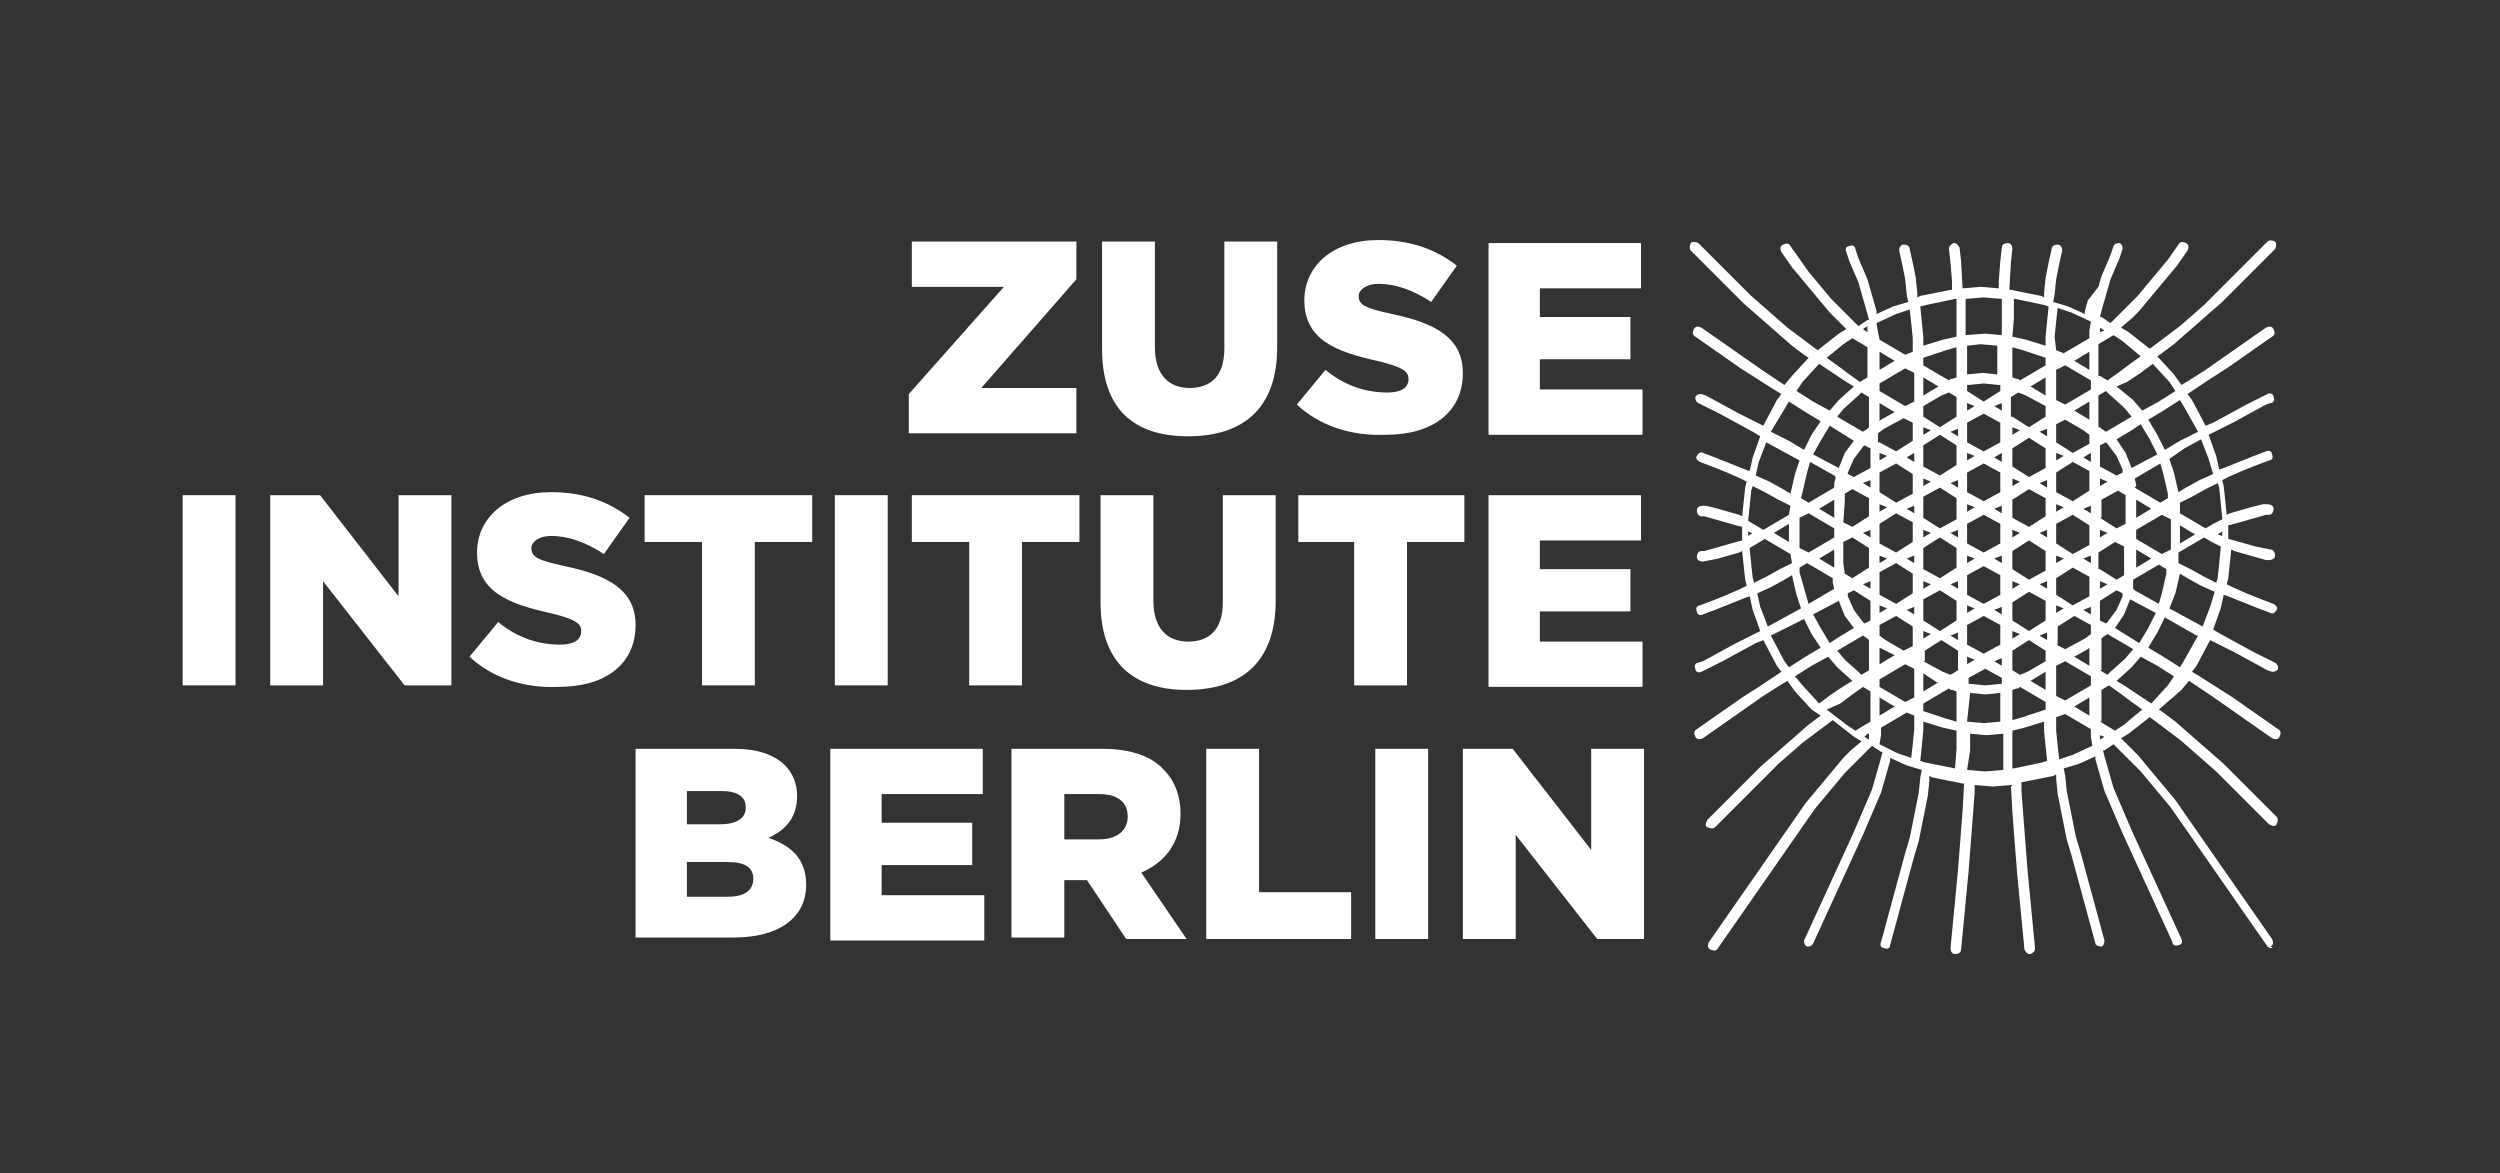
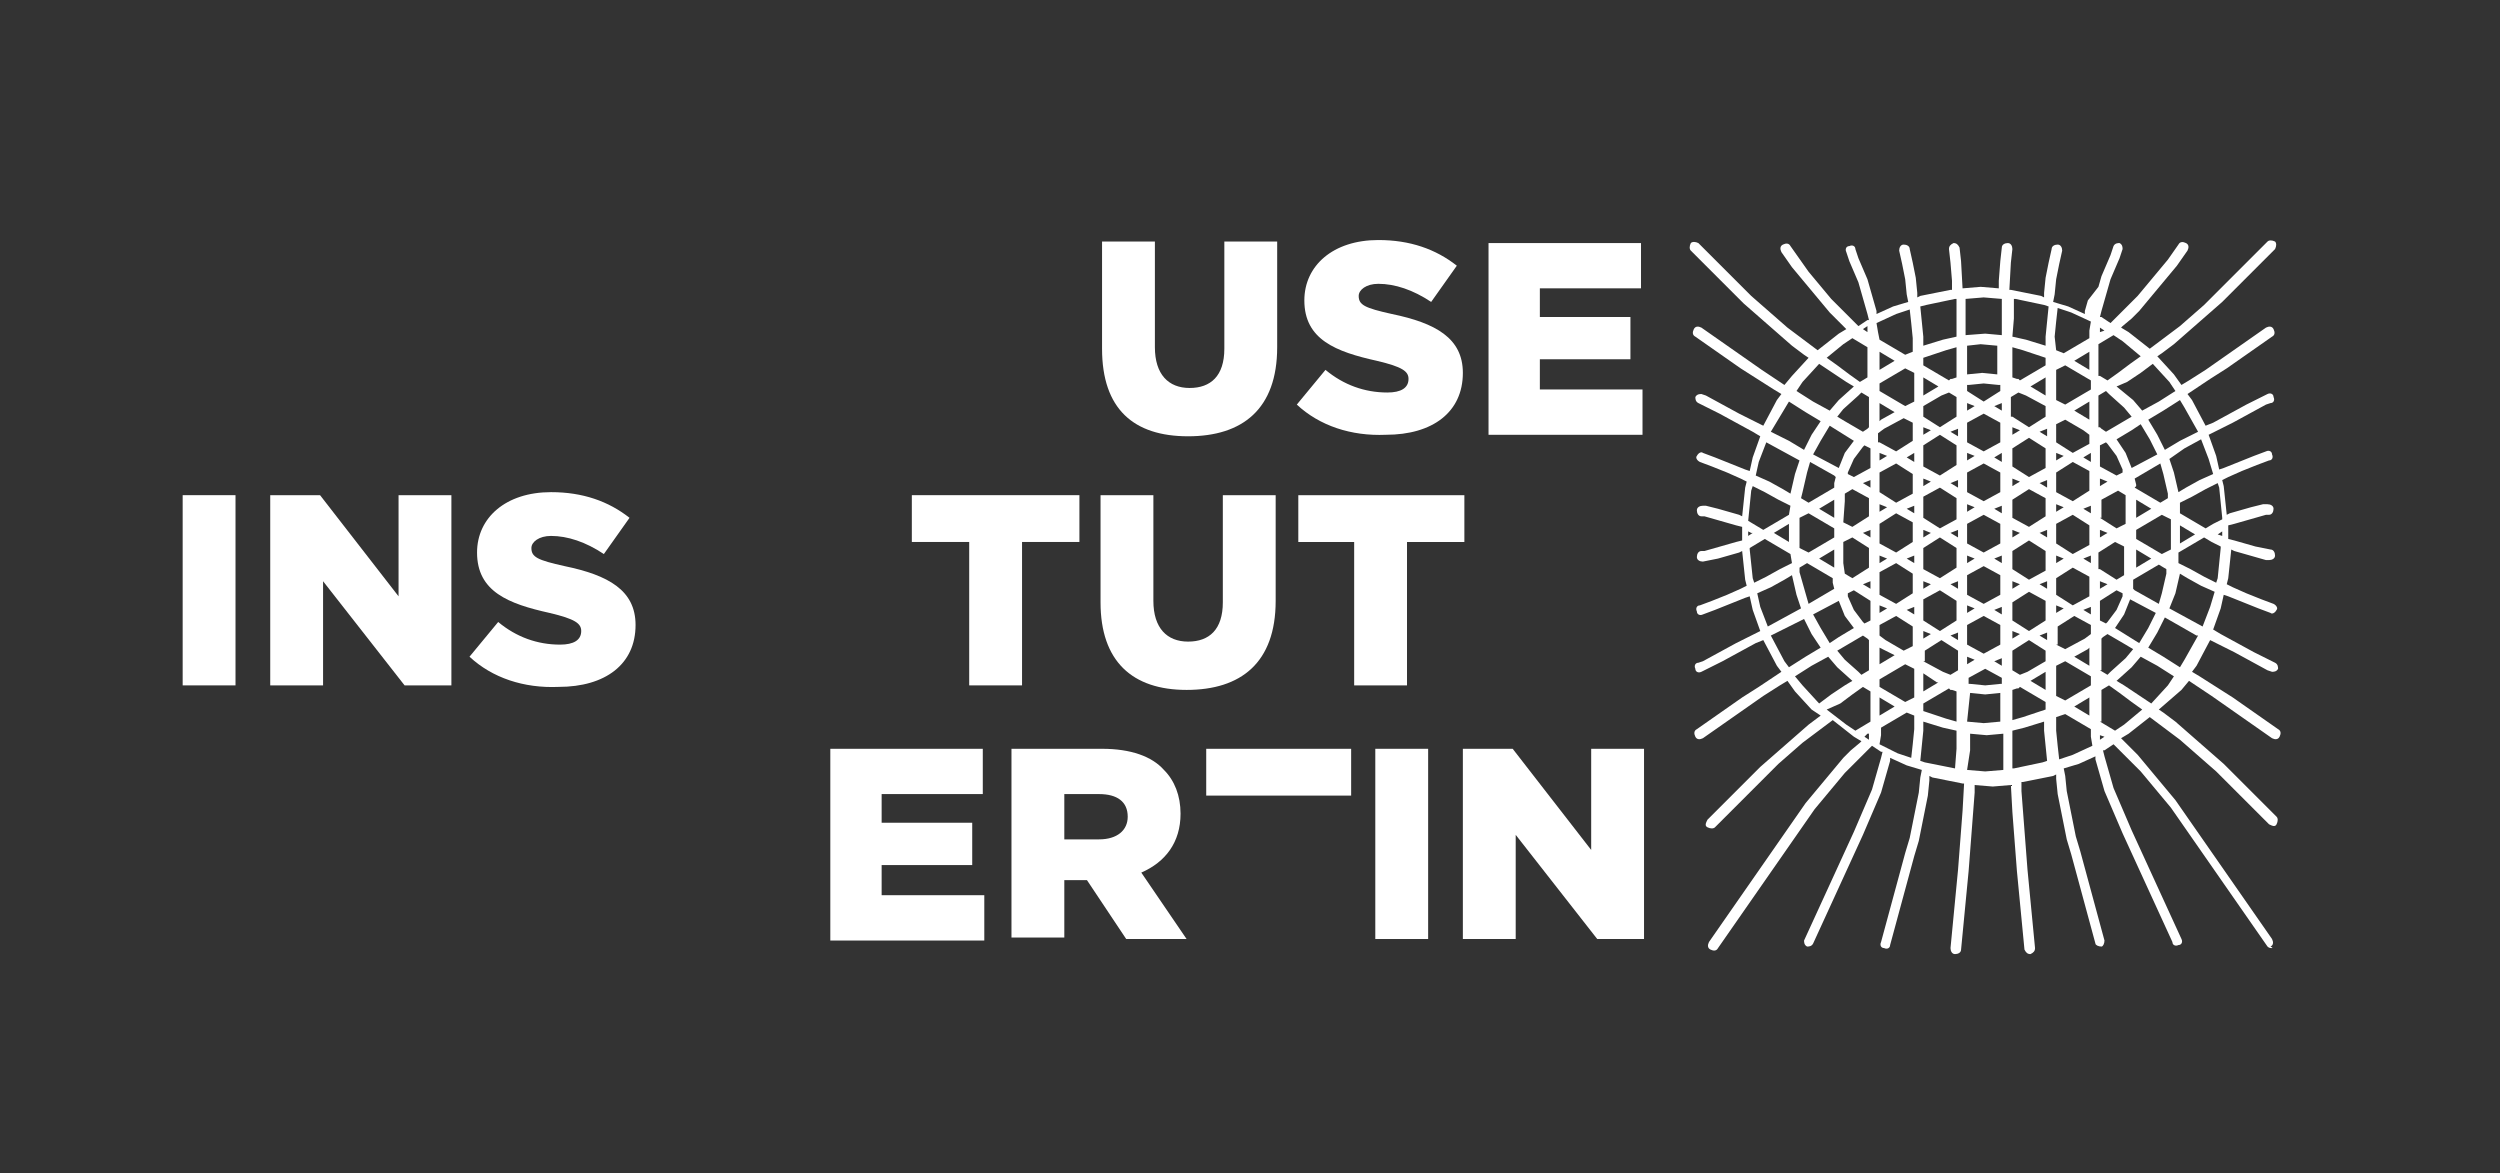
<svg xmlns="http://www.w3.org/2000/svg" version="1.1" id="Ebene_1" x="0px" y="0px" viewBox="0 0 165.6 77.7" style="enable-background:new 0 0 165.6 77.7;" xml:space="preserve">
  <rect x="0" y="0" width="165.6" height="77.7" fill="#333333" stroke="none" />
  <style type="text/css">
	.st0{fill:#FFFFFF;}
</style>
  <g>
    <path class="st0" d="M150.5,62.8c-0.1,0-0.2,0-0.3-0.1l-6.4-9.2l-0.5-0.6l-0.5-0.6l-0.5-0.6l-0.5-0.6l-0.5-0.5l-0.5-0.5l-0.5-0.5   l-0.3-0.3l-0.6,0.4c0,0,0,0,0,0l-0.1,0l0.1,0.4l0.2,0.7l0.2,0.7l0.2,0.7l0.3,0.7l0.3,0.7l0.3,0.7l0.3,0.7l3.3,7.2   c0.1,0.2,0,0.4-0.2,0.4c-0.2,0.1-0.4,0-0.4-0.2l-3.3-7.2c0,0,0,0,0,0l-0.3-0.7l-0.3-0.7l-0.3-0.7l-0.3-0.7l-0.2-0.7l-0.2-0.7   c0,0,0,0,0,0l-0.2-0.7c0,0,0,0,0,0l0-0.2l-1.1,0.5c0,0,0,0,0,0l-1,0.3l0.1,0.5l0.1,1l0.2,1l0.2,1l0.2,1l0.3,1l1.6,5.9   c0,0.2-0.1,0.4-0.2,0.4c-0.2,0-0.4-0.1-0.4-0.2l-1.6-5.9c0,0,0,0,0,0l0,0l0,0c0,0,0,0,0,0l-0.3-1l-0.2-1l-0.2-1l-0.2-1l-0.1-1   l0-0.3l-0.2,0.1c0,0,0,0,0,0l-2,0.4c0,0,0,0,0,0l-0.1,0l0,0.6l0.1,1.3l0.1,1.3l0.1,1.3l0.1,1.3l0.5,5.2c0,0.2-0.1,0.3-0.3,0.4   c-0.2,0-0.3-0.1-0.4-0.3l-0.5-5.2c0,0,0,0,0,0l-0.1-1.3l-0.1-1.3l-0.1-1.3l-0.1-1.8l-1.2,0.1c0,0,0,0,0,0l-1.2-0.1l0,0.5l-0.1,1.3   l-0.1,1.3l-0.1,1.3l-0.1,1.3c0,0,0,0,0,0l-0.5,5.2c0,0.2-0.2,0.3-0.4,0.3c-0.2,0-0.3-0.2-0.3-0.4l0.5-5.2l0.1-1.3l0.1-1.3l0.1-1.3   l0.1-1.8l-0.1,0c0,0,0,0,0,0l-2-0.4c0,0,0,0,0,0l-0.2-0.1l0,0.3l-0.1,1l-0.2,1l-0.2,1l-0.2,1l-0.3,1c0,0,0,0,0,0l-1.6,5.9   c0,0.2-0.2,0.3-0.4,0.2c-0.2,0-0.3-0.2-0.2-0.4l1.6-5.9l0.3-1l0.2-1l0.2-1l0.2-1l0.1-1l0.1-0.5l-1-0.3c0,0,0,0,0,0l-1.1-0.5l0,0.2   c0,0,0,0,0,0l-0.2,0.7c0,0,0,0,0,0l-0.2,0.7l-0.2,0.7l-0.3,0.7l-0.3,0.7l-0.3,0.7l-0.3,0.7c0,0,0,0,0,0l-3.3,7.2   c-0.1,0.2-0.3,0.2-0.4,0.2c-0.2-0.1-0.2-0.3-0.2-0.4l3.3-7.2l0.3-0.7l0.3-0.7l0.3-0.7l0.3-0.7l0.2-0.7l0.2-0.7l0.2-0.7l0.1-0.4   l-0.1,0c0,0,0,0,0,0l-0.6-0.4l-0.3,0.3l-0.5,0.5l-0.5,0.5l-0.5,0.5l-0.5,0.6l-0.5,0.6l-0.5,0.6l-0.5,0.6l-6.4,9.2   c-0.1,0.2-0.3,0.2-0.5,0.1c-0.2-0.1-0.2-0.3-0.1-0.5l6.4-9.2c0,0,0,0,0,0l0.5-0.6l0.5-0.6l0.5-0.6l0.5-0.6l0.5-0.6l0.5-0.5l0.6-0.5   c0,0,0,0,0,0l0.1-0.1l-0.5-0.3c0,0,0,0,0,0l-1.4-1.1l-0.4,0.3l-0.8,0.6l-0.8,0.6l-0.8,0.7l-0.8,0.7l-0.7,0.7l-3.5,3.5   c-0.1,0.1-0.3,0.1-0.5,0s-0.1-0.3,0-0.5l3.5-3.5c0,0,0,0,0,0l0.8-0.7l0.8-0.7l0.8-0.7l0.8-0.7l0.8-0.6L120,47l-1.1-1.2c0,0,0,0,0,0   l-0.5-0.7l-0.5,0.3l-1.1,0.7l-1,0.7l-1,0.7l-1,0.7l-1,0.7c-0.2,0.1-0.4,0.1-0.5-0.1c-0.1-0.2-0.1-0.4,0.1-0.5l1-0.7c0,0,0,0,0,0   l1-0.7l1-0.7l1.1-0.7l1.5-1l-0.3-0.4c0,0,0,0,0,0l-0.9-1.7l-0.5,0.2l-1.1,0.6l-1.1,0.6l-1.4,0.7c-0.2,0.1-0.4,0-0.4-0.2   c-0.1-0.2,0-0.4,0.2-0.4l0.3-0.1l1.1-0.6l1.1-0.6l1.6-0.8l-0.5-1.4c0,0,0,0,0,0l-0.2-0.9l-0.3,0.1l-1,0.4l-1,0.4l-0.8,0.3   c-0.2,0.1-0.4,0-0.4-0.2c-0.1-0.2,0-0.4,0.2-0.4l0.8-0.3l1-0.4l0.9-0.4l0.4-0.2l-0.1-0.4c0,0,0,0,0,0l-0.2-1.9l-0.2,0.1l-0.7,0.2   c0,0,0,0,0,0l-0.7,0.2l-1,0.2c-0.2,0-0.4-0.1-0.4-0.3c0-0.2,0.1-0.4,0.3-0.4l0.2,0l0.7-0.2l0.7-0.2l0.7-0.2l0.4-0.1v-0.9l-0.4-0.1   l-0.7-0.2l-0.7-0.2l-0.7-0.2l-0.2,0c-0.2,0-0.3-0.2-0.3-0.4c0-0.2,0.2-0.3,0.4-0.3l0.2,0l0.8,0.2l0.7,0.2c0,0,0,0,0,0l0.7,0.2   l0.2,0.1l0.2-1.9c0,0,0,0,0,0l0.1-0.4l-0.4-0.2l-0.9-0.4l-1-0.4l-0.8-0.3c-0.2-0.1-0.3-0.3-0.2-0.4c0.1-0.2,0.3-0.3,0.4-0.2   l0.8,0.3l1,0.4l1,0.4l0.3,0.1l0.2-0.9c0,0,0,0,0,0l0.5-1.4l-0.5-0.3l-1.1-0.6l-1.1-0.6l-1.4-0.7c-0.2-0.1-0.2-0.3-0.2-0.4   c0.1-0.2,0.3-0.2,0.4-0.2l0.3,0.1l1.1,0.6l1.1,0.6l1.6,0.8l0.9-1.7c0,0,0,0,0,0l0.3-0.4l-0.5-0.3l-1.1-0.7l-1.1-0.7l-1-0.7l-1-0.7   c0,0,0,0,0,0l-1-0.7c-0.2-0.1-0.2-0.3-0.1-0.5c0.1-0.2,0.3-0.2,0.5-0.1l1,0.7l1,0.7l1,0.7l1,0.7l1.5,1l0.5-0.6c0,0,0,0,0,0l1.1-1.2   l-0.3-0.2l-0.8-0.6l-0.8-0.7l-0.8-0.7l-0.8-0.7l-0.8-0.7c0,0,0,0,0,0l-3.5-3.5c-0.1-0.1-0.1-0.3,0-0.5c0.1-0.1,0.3-0.1,0.5,0   l3.5,3.5l0.8,0.7l0.8,0.7l0.8,0.7l0.8,0.6l0.8,0.6l0.4,0.3l1.4-1.1c0,0,0,0,0,0l0.5-0.3l-0.1-0.1c0,0,0,0,0,0l-0.5-0.5l-0.5-0.5   l-0.5-0.6l-0.5-0.6l-0.5-0.6l-0.5-0.6l-0.5-0.6c0,0,0,0,0,0c0,0,0,0,0,0l-0.7-1c-0.1-0.2-0.1-0.4,0.1-0.5c0.2-0.1,0.4-0.1,0.5,0.1   l1.2,1.7l0.5,0.6l0.5,0.6l0.5,0.6l0.5,0.5l0.5,0.5l0.5,0.5l0.3,0.3l0.6-0.4c0,0,0,0,0,0l0.1,0l-0.1-0.4l-0.2-0.7l-0.2-0.7l-0.2-0.7   l-0.3-0.7l-0.3-0.7l-0.2-0.6c-0.1-0.2,0-0.4,0.2-0.4c0.2-0.1,0.4,0,0.4,0.2l0.2,0.6l0.3,0.7l0.3,0.7l0.2,0.7l0.2,0.7c0,0,0,0,0,0   l0.2,0.7c0,0,0,0,0,0l0,0.2l1.1-0.5c0,0,0,0,0,0l1-0.3l-0.1-0.5l-0.1-1l-0.2-1l-0.2-0.9c0-0.2,0.1-0.4,0.3-0.4   c0.2,0,0.4,0.1,0.4,0.3l0.2,0.9l0.2,1l0.1,1l0,0.3l0.2-0.1c0,0,0,0,0,0l2-0.4c0,0,0,0,0,0l0.1,0l0-0.6l-0.1-1.2l-0.1-0.9   c0-0.2,0.1-0.3,0.3-0.4c0.2,0,0.3,0.1,0.4,0.3l0.1,0.9l0.1,1.8l1.2-0.1c0,0,0,0,0,0l1.2,0.1l0-0.5l0.1-1.3l0.1-0.9   c0-0.2,0.2-0.3,0.4-0.3c0.2,0,0.3,0.2,0.3,0.4l-0.1,0.9l-0.1,1.8l0.1,0c0,0,0,0,0,0l2,0.4c0,0,0,0,0,0l0.2,0.1l0-0.3l0.1-1l0.2-1   l0.2-0.9c0-0.2,0.2-0.3,0.4-0.3c0.2,0,0.3,0.2,0.3,0.4l-0.2,0.9l-0.2,1l-0.1,1l-0.1,0.5l1,0.3c0,0,0,0,0,0l1.1,0.5l0-0.2   c0,0,0,0,0,0l0.2-0.7c0,0,0,0,0,0L139,19l0.2-0.7l0.3-0.7l0.3-0.7l0.2-0.6c0.1-0.2,0.3-0.2,0.4-0.2c0.2,0.1,0.2,0.3,0.2,0.4   l-0.2,0.6l-0.3,0.7l-0.3,0.7l-0.2,0.7l-0.2,0.7l-0.2,0.7l-0.1,0.4l0.1,0c0,0,0,0,0,0l0.6,0.4l0.3-0.3l0.5-0.5l0.5-0.5l0.5-0.5   l0.5-0.6l0.5-0.6l0.5-0.6l0.5-0.6l0.7-1c0.1-0.2,0.3-0.2,0.5-0.1c0.2,0.1,0.2,0.3,0.1,0.5l-0.7,1c0,0,0,0,0,0l-0.5,0.6l-0.5,0.6   l-0.5,0.6l-0.5,0.6l-0.5,0.6l-0.5,0.5l-0.6,0.5c0,0,0,0,0,0l-0.1,0.1l0.5,0.3c0,0,0,0,0,0l1.4,1.1l0.4-0.3l0.8-0.6l0.8-0.6l0.8-0.7   l0.8-0.7l0.7-0.7l3.5-3.5c0.1-0.1,0.3-0.1,0.5,0c0.1,0.1,0.1,0.3,0,0.5l-3.5,3.5c0,0,0,0,0,0l-0.8,0.7l-0.8,0.7l-0.8,0.7l-0.8,0.7   l-0.8,0.6l-0.3,0.2l1.1,1.2c0,0,0,0,0,0l0.5,0.7l0.5-0.3l1.1-0.7l1-0.7l1-0.7l1-0.7l1-0.7c0.2-0.1,0.4-0.1,0.5,0.1   c0.1,0.2,0.1,0.4-0.1,0.5l-1,0.7c0,0,0,0,0,0l-1,0.7l-1,0.7l-1.1,0.7l-1.5,1l0.3,0.4c0,0,0,0,0,0l0.9,1.7l0.5-0.2l1.1-0.6l1.1-0.6   l1.4-0.7c0.2-0.1,0.4,0,0.4,0.2c0.1,0.2,0,0.4-0.2,0.4l-0.3,0.1l-1.1,0.6l-1.1,0.6l-1.6,0.8l0.5,1.4c0,0,0,0,0,0l0.2,0.9l0.3-0.1   l1-0.4l1-0.4l0.8-0.3c0.2-0.1,0.4,0,0.4,0.2c0.1,0.2,0,0.4-0.2,0.4l-0.8,0.3l-1,0.4l-0.9,0.4l-0.4,0.2l0.1,0.4c0,0,0,0,0,0l0.2,1.9   l0.2-0.1l0.7-0.2c0,0,0,0,0,0l0.7-0.2l0.8-0.2l0.3,0c0.2,0,0.4,0.1,0.4,0.3c0,0.2-0.1,0.4-0.3,0.4l-0.2,0l-0.7,0.2l-0.7,0.2   l-0.7,0.2l-0.4,0.1v0.9l0.4,0.1l0.7,0.2l0.7,0.2l1,0.2c0.2,0,0.3,0.2,0.3,0.4c0,0.2-0.2,0.3-0.4,0.3l-0.2,0l-0.7-0.2l-0.7-0.2   c0,0,0,0,0,0l-0.7-0.2l-0.2-0.1l-0.2,1.9c0,0,0,0,0,0l-0.1,0.4l0.4,0.2l0.9,0.4l1,0.4l0.8,0.3c0.2,0.1,0.3,0.3,0.2,0.4   c-0.1,0.2-0.3,0.3-0.4,0.2l-0.8-0.3l-1-0.4l-1-0.4l-0.3-0.1l-0.2,0.9c0,0,0,0,0,0l-0.5,1.4l0.5,0.3l1.1,0.6l1.1,0.6l1.4,0.7   c0.2,0.1,0.2,0.3,0.2,0.4c-0.1,0.2-0.3,0.2-0.4,0.2l-0.3-0.1l-1.1-0.6l-1.1-0.6l-1.6-0.8l-0.9,1.7c0,0,0,0,0,0l-0.3,0.4l0.5,0.3   l1.1,0.7l1.1,0.7l1,0.7l1,0.7c0,0,0,0,0,0l1,0.7c0.2,0.1,0.2,0.3,0.1,0.5c-0.1,0.2-0.3,0.2-0.5,0.1l-1-0.7l-1-0.7l-1-0.7l-1-0.7   l-1.5-1l-0.5,0.6c0,0,0,0,0,0L143,47l0.3,0.2l0.8,0.6l0.8,0.7l0.8,0.7l0.8,0.7l0.8,0.7l0,0l0,0c0,0,0,0,0,0l0,0c0,0,0,0,0,0   l3.5,3.5c0.1,0.1,0.1,0.3,0,0.5s-0.3,0.1-0.5,0l-3.5-3.5l-0.8-0.7l-0.8-0.7l-0.8-0.7l-0.8-0.6l-0.8-0.6l-0.4-0.3l-1.4,1.1   c0,0,0,0,0,0l-0.5,0.3l0.1,0.1c0,0,0,0,0,0l0.5,0.5l0.5,0.5l0.5,0.6l0.5,0.6l0.5,0.6l0.5,0.6l0.5,0.6c0,0,0,0,0,0v0c0,0,0,0,0,0   l6.4,9.2c0.1,0.2,0.1,0.4-0.1,0.5C150.6,62.8,150.5,62.8,150.5,62.8z M130.3,51l1.2,0.1l1.2-0.1l0,0l0-1.3l0-1.1l-1.1,0.1   c0,0,0,0,0,0c0,0,0,0,0,0l-1.1-0.1l0,1.1L130.3,51z M133.3,48.4l0,1.2l0,1.3l0.1,0l1.9-0.4l0.3-0.1l0,0l-0.1-1l-0.1-1l0-0.6l0,0   c0,0,0,0,0,0l-1.3,0.4c0,0,0,0,0,0L133.3,48.4z M129.5,50.9L129.5,50.9L129.5,50.9l0.1-1.3l0-1.2l-0.9-0.2c0,0,0,0,0,0l-1.3-0.4   c0,0,0,0,0,0l0,0l0,0.6l-0.1,1l-0.1,1l0.3,0.1L129.5,50.9z M136.2,47.5l0,0.9l0.1,1l0.1,0.9l0.9-0.3l1.3-0.6l-0.1-0.6c0,0,0,0,0,0   l0-0.5l-1.7-1c0,0,0,0,0,0L136.2,47.5z M125.7,49.9l0.9,0.3l0.1-0.9l0.1-1l0-0.9l-0.5-0.2c0,0,0,0,0,0l-1.7,1l0,0.5c0,0,0,0,0,0   l-0.1,0.6L125.7,49.9z M139.1,48.7l0,0.3l0.3-0.2L139.1,48.7L139.1,48.7z M123.5,48.8l0.3,0.2l0-0.4l-0.1,0L123.5,48.8z    M139.1,47.8l0.5,0.3c0,0,0,0,0,0l0.5,0.3l0.6-0.4l1.2-1l-0.7-0.5l-0.8-0.6l-0.7-0.5l-0.5,0.3c0,0,0,0,0,0V47.8z M122.3,48l0.6,0.4   l0.5-0.3c0,0,0,0,0,0l0.5-0.3v-2c0,0,0,0,0,0l-0.5-0.3l-0.7,0.5l-0.8,0.6L121,47L122.3,48z M130.3,47.8l1.1,0.1l1.1-0.1l0-1.9   c0,0,0,0,0,0l-1,0.1c0,0,0,0,0,0c0,0,0,0,0,0c0,0,0,0,0,0l-1-0.1c0,0,0,0,0,0L130.3,47.8z M128.9,47.6l0.7,0.2l0-2l-0.3-0.1   c0,0,0,0-0.1,0l-0.1-0.1l-1.7,1l0,0.5l0.3,0.1L128.9,47.6z M133.3,45.7l0,2l0.7-0.2l1.2-0.4l0.3-0.1l0-0.5l-1.7-1l-0.1,0.1   c0,0,0,0-0.1,0L133.3,45.7z M137.4,46.8l1,0.6v-1.2L137.4,46.8z M124.5,46.2v1.2l1-0.6L124.5,46.2z M140.2,45.1l0.5,0.3l0.9,0.6   l0.9,0.6l1.1-1.2l0.4-0.6l0,0l-1.1-0.7l-1.1-0.6l-0.6,0.7c0,0,0,0,0,0L140.2,45.1C140.2,45,140.2,45.1,140.2,45.1L140.2,45.1z    M119.4,45.4l1.1,1.2l0,0l0.8-0.6l0.9-0.6l0.5-0.3l0,0c0,0,0,0,0,0l-1-0.9c0,0,0,0,0,0l-0.6-0.7l-1.1,0.6l-1.1,0.7L119.4,45.4z    M136.2,46.1l0.6,0.3l1.7-1v-0.6l-1.7-1l-0.6,0.3V46.1z M124.5,45.5l1.7,1l0.6-0.3v-1.9l-0.6-0.3l-1.7,1V45.5z M134.5,45.1l1,0.6   v-1.2L134.5,45.1z M127.4,44.6v1.2l1-0.6l-0.1,0L127.4,44.6z M130.5,45.3l1,0.1l1-0.1l0.1,0l0-0.4l-1.1-0.6l-1.1,0.6l0,0.4   L130.5,45.3z M127.4,43.8l1.3,0.7l0.5,0.2l0.5-0.3v-1.3l-1.1-0.7l-1.1,0.7V43.8z M133.3,44.4l0.5,0.3l0.5-0.2l1.2-0.7v-0.7   l-1.1-0.7l-1.1,0.7V44.4z M123.1,44.5l0.2,0.2l0.5-0.3v-2l-0.1-0.1c0,0,0,0,0,0l-0.3-0.2l-1.7,1l0.5,0.6L123.1,44.5z M139.1,44.4   l0.5,0.3l0.2-0.2l1-0.9l0.5-0.6l-0.5-0.3l-1.2-0.7l-0.3,0.2c0,0,0,0,0,0l-0.1,0.1V44.4z M118.2,43.8l0.3,0.4l1.1-0.7l1-0.6L120,42   c0,0,0,0,0,0c0,0,0,0,0,0l-0.5-1l-1,0.5l-1.2,0.6L118.2,43.8z M142.3,42.9l1,0.6l1.1,0.7l0.3-0.5l0.9-1.6l-0.1,0l-2.1-1.2l-0.5,1   c0,0,0,0,0,0c0,0,0,0,0,0L142.3,42.9z M137.4,43.5l1,0.6v-1.2l-0.1,0.1L137.4,43.5z M124.5,42.9V44l1-0.6L124.5,42.9z M130.3,43.5   V44l0.5-0.3L130.3,43.5z M132.1,43.8l0.5,0.3v-0.5L132.1,43.8z M130.3,42.7l1.1,0.6l1.1-0.6v-1.3l-1.1-0.6l-1.1,0.6V42.7z    M124.5,42.1l0.4,0.3l1.2,0.7l0.6-0.3v-1.3l-1.1-0.7l-1.1,0.6V42.1z M136.2,42.7l0.6,0.3l1.3-0.7l0.4-0.3v-0.6l-1.1-0.6l-1.1,0.7   V42.7z M140.1,41.6l1.6,1l0.6-1l0.5-1l-1.7-0.9c0,0,0,0,0,0l-0.4,1c0,0,0,0,0,0c0,0,0,0,0,0L140.1,41.6   C140.1,41.6,140.1,41.6,140.1,41.6z M120.6,41.6l0.6,1l0.6-0.4l1-0.6c0,0,0,0,0,0l-0.6-0.8c0,0,0,0,0,0c0,0,0,0,0,0l-0.4-1   c0,0,0,0,0,0l-1.7,0.9L120.6,41.6z M133.3,41.8v0.5l0.5-0.3L133.3,41.8z M127.4,41.8v0.5l0.5-0.3L127.4,41.8z M135.1,42.1l0.5,0.3   v-0.5L135.1,42.1z M129.2,42.1l0.5,0.3v-0.5L129.2,42.1z M127.4,41.1l1.1,0.7l1.1-0.7v-1.3l-1.1-0.7l-1.1,0.6V41.1z M133.3,41.1   l1.1,0.7l1.1-0.7v-1.3l-1.1-0.6l-1.1,0.7V41.1z M116.6,40.2l0.5,1.3l0,0l1.1-0.6l1.1-0.6l-0.3-0.9c0,0,0,0,0,0l-0.3-1.3   c0,0,0,0,0,0l0,0l-0.5,0.3l-0.9,0.5l-0.9,0.4L116.6,40.2z M143.7,40.3l1.1,0.6l1.1,0.6l0.5-1.3l0.3-1l-0.9-0.4l-0.9-0.5l-0.5-0.3   l0,0c0,0,0,0,0,0l-0.3,1.3c0,0,0,0,0,0L143.7,40.3z M123.4,41.2l0.1,0.1l0.4-0.2v-1.3l-1.1-0.7l-0.4,0.2l0,0.2l0.4,0.9L123.4,41.2z    M139.1,41.1l0.4,0.2l0.1-0.1l0.6-0.8l0.4-0.9l0-0.2l-0.4-0.2l-1.1,0.7V41.1z M126.3,40.4l0.5,0.3v-0.5L126.3,40.4z M136.2,40.1   v0.5l0.5-0.3L136.2,40.1z M130.3,40.1v0.5l0.5-0.3L130.3,40.1z M132.1,40.4l0.5,0.3v-0.5L132.1,40.4z M138,40.4l0.5,0.3v-0.5   L138,40.4z M124.5,40.1v0.5l0.5-0.3L124.5,40.1z M130.3,39.4l1.1,0.6l1.1-0.6v-1.3l-1.1-0.6l-1.1,0.6V39.4z M124.5,39.4l1.1,0.6   l1.1-0.7v-1.3l-1.1-0.7l-1.1,0.6V39.4z M136.2,39.4l1.1,0.7l1.1-0.6v-1.3l-1.1-0.6l-1.1,0.7V39.4z M119.6,39.3l0.2,0.7l1.7-1   l-0.1-0.4c0,0,0,0,0-0.1l0-0.2l-1.7-1l-0.5,0.3l0,0.3L119.6,39.3z M141.3,39l0.1,0.1l1.6,0.9l0.2-0.7l0.3-1.3l0-0.3l-0.5-0.3   l-1.7,1l0,0.2c0,0,0,0,0,0.1L141.3,39z M133.3,38.5V39l0.5-0.3L133.3,38.5z M129.2,38.7l0.5,0.3v-0.5L129.2,38.7z M123.4,38.7   l0.5,0.3v-0.5L123.4,38.7z M139.1,38.5V39l0.5-0.3L139.1,38.5z M127.4,38.5V39l0.5-0.3L127.4,38.5z M135.1,38.7l0.5,0.3v-0.5   L135.1,38.7z M116.1,38.3l0.1,0.3l0.8-0.4l0.9-0.5l0.8-0.4l-0.1-0.6c0,0,0,0,0,0l-1.7-1l-0.5,0.3c0,0,0,0,0,0l-0.5,0.3v0.1   L116.1,38.3z M144.3,37.3l0.8,0.4l0.9,0.5l0.8,0.4l0.1-0.3l0.2-2v-0.1l-0.6-0.3c0,0,0,0,0,0l-0.5-0.3l-1.7,1c0,0,0,0,0,0   L144.3,37.3z M122.2,38l0.5,0.3l1.1-0.7v-1.3l-1.1-0.7l-0.6,0.3v1.4L122.2,38z M133.3,37.7l1.1,0.7l1.1-0.6v-1.3l-1.1-0.7l-1.1,0.7   V37.7z M127.4,37.7l1.1,0.6l1.1-0.7v-1.3l-1.1-0.7l-1.1,0.7V37.7z M139.1,37.7l1.1,0.7l0.5-0.3l0-0.5l0-1.4l-0.6-0.3l-1.1,0.7V37.7   z M141.5,36.4l0,1.2l1-0.6L141.5,36.4z M120.5,37l1,0.6l0-0.1l0-1.1L120.5,37z M136.2,36.8v0.5l0.5-0.3L136.2,36.8z M126.3,37   l0.5,0.3v-0.5L126.3,37z M138,37l0.5,0.3v-0.5L138,37z M124.5,36.8v0.5L125,37L124.5,36.8z M130.3,36.8v0.5l0.5-0.3L130.3,36.8z    M132.1,37l0.5,0.3v-0.5L132.1,37z M136.2,36l1.1,0.7l1.1-0.6v-1.3l-1.1-0.7l-1.1,0.6V36z M124.5,36l1.1,0.6l1.1-0.7v-1.3l-1.1-0.6   l-1.1,0.7V36z M119.2,36.3l0.6,0.3l1.7-1V35l-1.7-1l-0.6,0.3V36.3z M141.5,35.7l1.7,1l0.6-0.3v-2l-0.6-0.3l-1.7,1V35.7z M130.3,36   l1.1,0.6l1.1-0.6v-1.3l-1.1-0.6l-1.1,0.6V36z M117.5,35.3l1,0.6v-1.2L117.5,35.3z M144.4,34.8v1.2l1-0.6L144.4,34.8z M139.1,35.1   v0.5l0.5-0.3L139.1,35.1z M123.4,35.3l0.5,0.3v-0.5L123.4,35.3z M127.4,35.1v0.5l0.5-0.3L127.4,35.1z M135.1,35.3l0.5,0.3v-0.5   L135.1,35.3z M133.3,35.1v0.5l0.5-0.3L133.3,35.1z M129.2,35.3l0.5,0.3v-0.5L129.2,35.3z M146.9,35.4l0.3,0.1v-0.3L146.9,35.4   L146.9,35.4z M115.8,35.2v0.3l0.3-0.2l-0.1,0L115.8,35.2z M115.8,34.5l0.5,0.3c0,0,0,0,0,0l0.5,0.3l1.7-1c0,0,0,0,0,0l0.1-0.6   l-0.8-0.4l-0.9-0.5l-0.8-0.4l-0.1,0.3L115.8,34.5L115.8,34.5z M144.4,34l1.7,1l0.5-0.3c0,0,0,0,0,0l0.6-0.3v-0.1l-0.2-2l-0.1-0.3   l-0.8,0.4l-0.9,0.5l-0.8,0.4L144.4,34C144.4,34,144.4,34,144.4,34z M139.1,34.3l1.1,0.7l0.6-0.3v-1.4l0-0.5l-0.5-0.3l-1.1,0.6V34.3   z M122.1,34.6l0.6,0.3l1.1-0.7V33l-1.1-0.6l-0.5,0.3l0,0.5L122.1,34.6z M133.3,34.3l1.1,0.6l1.1-0.7V33l-1.1-0.6l-1.1,0.7V34.3z    M127.4,34.3l1.1,0.7l1.1-0.6V33l-1.1-0.7l-1.1,0.6V34.3z M141.5,33.1l0,0.1l0,1.1l1-0.6L141.5,33.1z M120.5,33.7l1,0.6l0-1.2   L120.5,33.7z M138,33.7l0.5,0.3v-0.5L138,33.7z M124.5,33.4v0.5l0.5-0.3L124.5,33.4z M130.3,33.4v0.5l0.5-0.3L130.3,33.4z    M132.1,33.7l0.5,0.3v-0.5L132.1,33.7z M136.2,33.4v0.5l0.5-0.3L136.2,33.4z M126.3,33.7l0.5,0.3v-0.5L126.3,33.7z M141.4,32.3   l1.7,1l0.5-0.3l0-0.3l-0.3-1.3l-0.2-0.7l-1.7,1l0.1,0.4c0,0,0,0,0,0.1L141.4,32.3z M119.3,33l0.5,0.3l1.7-1l0-0.2c0,0,0,0,0-0.1   l0.1-0.4l-0.1-0.1l-1.6-0.9l-0.2,0.7l-0.3,1.3L119.3,33z M130.3,32.6l1.1,0.6l1.1-0.6v-1.3l-1.1-0.6l-1.1,0.6V32.6z M136.2,32.6   l1.1,0.6l1.1-0.7v-1.3l-1.1-0.6l-1.1,0.7V32.6z M124.5,32.6l1.1,0.7l1.1-0.6v-1.3l-1.1-0.7l-1.1,0.6V32.6z M143.7,30.4l0.3,0.9   c0,0,0,0,0,0l0.3,1.3c0,0,0,0,0,0l0,0l0.5-0.3l0.9-0.5l0.9-0.4l-0.3-1l-0.5-1.3l-1.1,0.6L143.7,30.4z M116.3,31.5l0.9,0.4l0.9,0.5   l0.5,0.3l0,0c0,0,0,0,0,0l0.3-1.3c0,0,0,0,0,0l0.3-0.9l-1.1-0.6l-1.1-0.6l-0.5,1.3L116.3,31.5z M133.3,31.7v0.5l0.5-0.3L133.3,31.7   z M129.2,32l0.5,0.3v-0.5L129.2,32z M127.4,31.7v0.5l0.5-0.3L127.4,31.7z M135.1,32l0.5,0.3v-0.5L135.1,32z M139.1,31.7v0.5   l0.5-0.3L139.1,31.7z M123.4,32l0.5,0.3v-0.5L123.4,32z M127.4,30.9l1.1,0.6l1.1-0.7v-1.3l-1.1-0.7l-1.1,0.7V30.9z M133.3,30.9   l1.1,0.7l1.1-0.6v-1.3l-1.1-0.7l-1.1,0.7V30.9z M139.1,30.9l1.1,0.6l0.4-0.2l0-0.2l-0.4-0.9l-0.6-0.8l-0.1-0.1l-0.4,0.2V30.9z    M122.4,31.4l0.4,0.2l1.1-0.6v-1.3l-0.4-0.2l-0.1,0.1l-0.6,0.8l-0.4,0.9L122.4,31.4z M140.8,30l0.4,1c0,0,0,0,0,0l1.7-0.9l-0.5-1   l-0.6-1l-0.6,0.4l-1,0.6c0,0,0,0,0,0L140.8,30C140.7,30,140.7,30,140.8,30C140.8,30,140.8,30,140.8,30z M120.1,30.1l1.7,0.9   c0,0,0,0,0,0l0.4-1c0,0,0,0,0,0c0,0,0,0,0,0l0.6-0.8c0,0,0,0,0,0l-1.6-1l-0.6,1L120.1,30.1z M136.2,30v0.5l0.5-0.3L136.2,30z    M126.3,30.3l0.5,0.3V30L126.3,30.3z M138,30.3l0.5,0.3V30L138,30.3z M124.5,30v0.5l0.5-0.3L124.5,30z M130.3,30v0.5l0.5-0.3   L130.3,30z M132.1,30.3l0.5,0.3V30L132.1,30.3z M136.2,29.3l1.1,0.7l1.1-0.6v-0.6l-0.4-0.3l-1.2-0.7l-0.6,0.3V29.3z M124.5,29.3   l1.1,0.6l1.1-0.7V28l-0.6-0.3l-1.3,0.7l-0.4,0.3V29.3z M130.3,29.3l1.1,0.6l1.1-0.6V28l-1.1-0.6l-1.1,0.6V29.3z M142.9,28.8l0.5,1   l1-0.6l1.2-0.6l-0.9-1.6l-0.3-0.5l0,0l-1.1,0.7l-1,0.6L142.9,28.8C142.9,28.7,142.9,28.7,142.9,28.8   C142.9,28.7,142.9,28.7,142.9,28.8z M117.3,28.6L117.3,28.6l1.2,0.6l1,0.6l0.5-1c0,0,0,0,0,0c0,0,0,0,0,0l0.6-0.9l-1-0.6l-1.1-0.7   l-0.3,0.5L117.3,28.6z M133.3,28.3v0.5l0.5-0.3L133.3,28.3z M135.1,28.6l0.5,0.3v-0.5L135.1,28.6z M129.2,28.6l0.5,0.3v-0.5   L129.2,28.6z M127.4,28.3v0.5l0.5-0.3L127.4,28.3z M139.1,28.3l0.1,0.1c0,0,0,0,0,0l0.3,0.2l1.7-1l-0.5-0.6l-1-0.9l-0.2-0.2   l-0.5,0.3V28.3z M121.7,27.6l0.5,0.3l1.2,0.7l0.3-0.2c0,0,0,0,0,0l0.1-0.1v-2l-0.5-0.3l-0.2,0.2l-1,0.9L121.7,27.6z M133.3,27.6   l1.1,0.7l1.1-0.7v-0.7l-1.3-0.7l-0.5-0.2l-0.5,0.3V27.6z M127.4,27.6l1.1,0.7l1.1-0.7v-1.3l-0.5-0.3l-0.5,0.2l-1.2,0.7V27.6z    M137.4,27.2l1,0.6v-1.2L137.4,27.2z M124.5,26.7v1.2l0.1-0.1l0.9-0.5L124.5,26.7z M140.2,25.6L140.2,25.6   C140.2,25.6,140.2,25.6,140.2,25.6l1.1,0.9c0,0,0,0,0,0l0.6,0.7l1.1-0.6l1.1-0.7l-0.4-0.6l-1.1-1.2l0,0l-0.8,0.6l-0.9,0.6   L140.2,25.6z M119,25.9L119,25.9l1.1,0.7l1.1,0.6l0.6-0.7c0,0,0,0,0,0l1-0.9c0,0,0,0,0,0l0,0l-0.5-0.3l-0.9-0.6l-0.9-0.6l-1.1,1.2   L119,25.9z M130.3,26.7v0.5l0.5-0.3L130.3,26.7z M132.1,26.9l0.5,0.3v-0.5L132.1,26.9z M124.5,25.9l1.7,1l0.6-0.3v-1.9l-0.6-0.3   l-1.7,1V25.9z M136.2,26.5l0.6,0.3l1.7-1v-0.6l-1.7-1l-0.6,0.3V26.5z M130.3,25.9l1.1,0.7l1.1-0.7l0-0.4l-0.1,0l-1-0.1l-1,0.1   l-0.1,0L130.3,25.9z M134.5,25.6L134.5,25.6l1,0.6V25L134.5,25.6z M127.4,25v1.2l1-0.6L127.4,25z M139.1,24.9   C139.1,24.9,139.1,24.9,139.1,24.9l0.5,0.3l0.7-0.5l0.8-0.6l0.7-0.5l-1.2-1l-0.6-0.4l-0.5,0.3c0,0,0,0,0,0l-0.5,0.3V24.9z    M121,23.7l0.7,0.5l0.8,0.6l0.7,0.5l0.5-0.3c0,0,0,0,0,0v-2l-0.5-0.3c0,0,0,0,0,0l-0.5-0.3l-0.6,0.4L121,23.7z M127.4,24.2l1.7,1   l0.1-0.1c0,0,0,0,0.1,0l0.3-0.1l0-2l-0.7,0.2l-1.2,0.4l-0.3,0.1L127.4,24.2z M133.3,25l0.3,0.1c0,0,0,0,0.1,0l0.1,0.1l1.7-1l0-0.5   l-0.3-0.1l-1.2-0.4l-0.7-0.2L133.3,25z M130.3,22.9l0,1.9c0,0,0,0,0,0l1-0.1c0,0,0,0,0,0c0,0,0,0,0,0l1,0.1c0,0,0,0,0,0l0-1.9   l-1.1-0.1L130.3,22.9z M137.4,23.9l1,0.6v-1.2L137.4,23.9z M124.5,23.3v1.2l1-0.6L124.5,23.3z M124.5,22.5l1.7,1c0,0,0,0,0,0   l0.5-0.2l0-0.9l-0.1-1l-0.1-0.9l-0.9,0.3l-1.3,0.6l0.1,0.6c0,0,0,0,0,0L124.5,22.5z M136.2,23.2l0.5,0.2c0,0,0,0,0,0l1.7-1l0-0.5   c0,0,0,0,0,0l0.1-0.6l-1.3-0.6l-0.9-0.3l-0.1,0.9l-0.1,1L136.2,23.2z M127.2,20.3L127.2,20.3l0.1,1l0.1,1l0,0.6l0,0c0,0,0,0,0,0   l1.3-0.4c0,0,0,0,0,0l0.9-0.2l0-1.2l0-1.3l-0.1,0l-1.9,0.4L127.2,20.3z M133.3,22.3l0.9,0.2c0,0,0,0,0,0l1.3,0.4c0,0,0,0,0,0l0,0   l0-0.6l0.1-1l0.1-1l-0.3-0.1l-1.9-0.4l-0.1,0l0,0l0,1.3L133.3,22.3z M131.5,22.1l1.1,0.1l0-1.1l0-1.3l-1.2-0.1l-1.2,0.1l0,0l0,1.3   l0,1.1L131.5,22.1C131.5,22.1,131.5,22.1,131.5,22.1L131.5,22.1C131.5,22.1,131.5,22.1,131.5,22.1z M139.1,22L139.1,22L139.1,22   l0.3-0.1l-0.3-0.2L139.1,22z M123.7,22L123.7,22L123.7,22l0-0.4l-0.3,0.2L123.7,22z" />
  </g>
  <g>
-     <path class="st0" d="M60.2,26.1l6.3-7.1h-6.1v-3h10.9v2.5L65,25.7h6.3v3H60.2V26.1z" />
    <path class="st0" d="M73,23.1v-7.1h3.5v7c0,1.8,0.9,2.7,2.3,2.7c1.4,0,2.3-0.8,2.3-2.6v-7.1h3.5v7c0,4.1-2.3,5.9-5.9,5.9   S73,27.1,73,23.1z" />
    <path class="st0" d="M85.9,26.8l1.9-2.3c1.2,1,2.6,1.5,4.1,1.5c0.9,0,1.4-0.3,1.4-0.9v0c0-0.5-0.4-0.8-2.1-1.2   c-2.7-0.6-4.8-1.4-4.8-4v0c0-2.3,1.9-4,4.9-4c2.1,0,3.8,0.6,5.2,1.7L94.8,20c-1.2-0.8-2.4-1.2-3.5-1.2c-0.8,0-1.3,0.4-1.3,0.8v0   c0,0.6,0.4,0.8,2.2,1.2c2.9,0.6,4.7,1.6,4.7,3.9v0c0,2.6-2,4.1-5.1,4.1C89.5,28.9,87.4,28.2,85.9,26.8z" />
    <path class="st0" d="M98.6,16.1h10.1v3H102v1.9h6v2.8h-6v2h6.8v3H98.6V16.1z" />
  </g>
  <g>
-     <path class="st0" d="M42.1,49.6h6.5c1.6,0,2.7,0.4,3.4,1.1c0.5,0.5,0.8,1.2,0.8,2v0c0,1.5-0.8,2.3-1.9,2.8c1.5,0.5,2.5,1.4,2.5,3.1   v0c0,2.2-1.8,3.5-4.8,3.5h-6.5V49.6z M47.7,54.6c1.1,0,1.7-0.4,1.7-1.1v0c0-0.7-0.5-1.1-1.6-1.1h-2.3v2.2H47.7z M48.2,59.4   c1.1,0,1.7-0.4,1.7-1.2v0c0-0.7-0.5-1.1-1.7-1.1h-2.7v2.3H48.2z" />
    <path class="st0" d="M55,49.6h10.1v3h-6.7v1.9h6v2.8h-6v2h6.8v3H55V49.6z" />
    <path class="st0" d="M67,49.6h6c1.9,0,3.3,0.5,4.1,1.4c0.7,0.7,1.1,1.7,1.1,2.9v0c0,1.9-1,3.2-2.6,3.9l3,4.4h-4L72,58.3h0h-1.5v3.8   H67V49.6z M72.8,55.6c1.2,0,1.9-0.6,1.9-1.5v0c0-1-0.7-1.5-1.9-1.5h-2.3v3H72.8z" />
-     <path class="st0" d="M79.9,49.6h3.5v9.5h6.1v3.1h-9.6V49.6z" />
+     <path class="st0" d="M79.9,49.6h3.5h6.1v3.1h-9.6V49.6z" />
    <path class="st0" d="M91.1,49.6h3.5v12.6h-3.5V49.6z" />
    <path class="st0" d="M96.9,49.6h3.3l5.2,6.7v-6.7h3.5v12.6h-3.1l-5.4-6.9v6.9h-3.5V49.6z" />
  </g>
  <g>
    <path class="st0" d="M12.1,32.8h3.5v12.6h-3.5V32.8z" />
    <path class="st0" d="M17.9,32.8h3.3l5.2,6.7v-6.7h3.5v12.6h-3.1l-5.4-6.9v6.9h-3.5V32.8z" />
    <path class="st0" d="M31.1,43.5l1.9-2.3c1.2,1,2.6,1.5,4.1,1.5c0.9,0,1.4-0.3,1.4-0.9v0c0-0.5-0.4-0.8-2.1-1.2   c-2.7-0.6-4.8-1.4-4.8-4v0c0-2.3,1.9-4,4.9-4c2.1,0,3.8,0.6,5.2,1.7L40,36.7c-1.2-0.8-2.4-1.2-3.5-1.2c-0.8,0-1.3,0.4-1.3,0.8v0   c0,0.6,0.4,0.8,2.2,1.2c2.9,0.6,4.7,1.6,4.7,3.9v0c0,2.6-2,4.1-5.1,4.1C34.7,45.6,32.6,44.9,31.1,43.5z" />
-     <path class="st0" d="M46.5,35.9h-3.8v-3.1h11.1v3.1H50v9.5h-3.5V35.9z" />
-     <path class="st0" d="M55.3,32.8h3.5v12.6h-3.5V32.8z" />
    <path class="st0" d="M64.2,35.9h-3.8v-3.1h11.1v3.1h-3.8v9.5h-3.5V35.9z" />
    <path class="st0" d="M72.9,39.9v-7.1h3.5v7c0,1.8,0.9,2.7,2.3,2.7c1.4,0,2.3-0.8,2.3-2.6v-7.1h3.5v7c0,4.1-2.3,5.9-5.9,5.9   S72.9,43.8,72.9,39.9z" />
    <path class="st0" d="M89.8,35.9H86v-3.1H97v3.1h-3.8v9.5h-3.5V35.9z" />
-     <path class="st0" d="M98.6,32.8h10.1v3H102v1.9h6v2.8h-6v2h6.8v3H98.6V32.8z" />
  </g>
</svg>